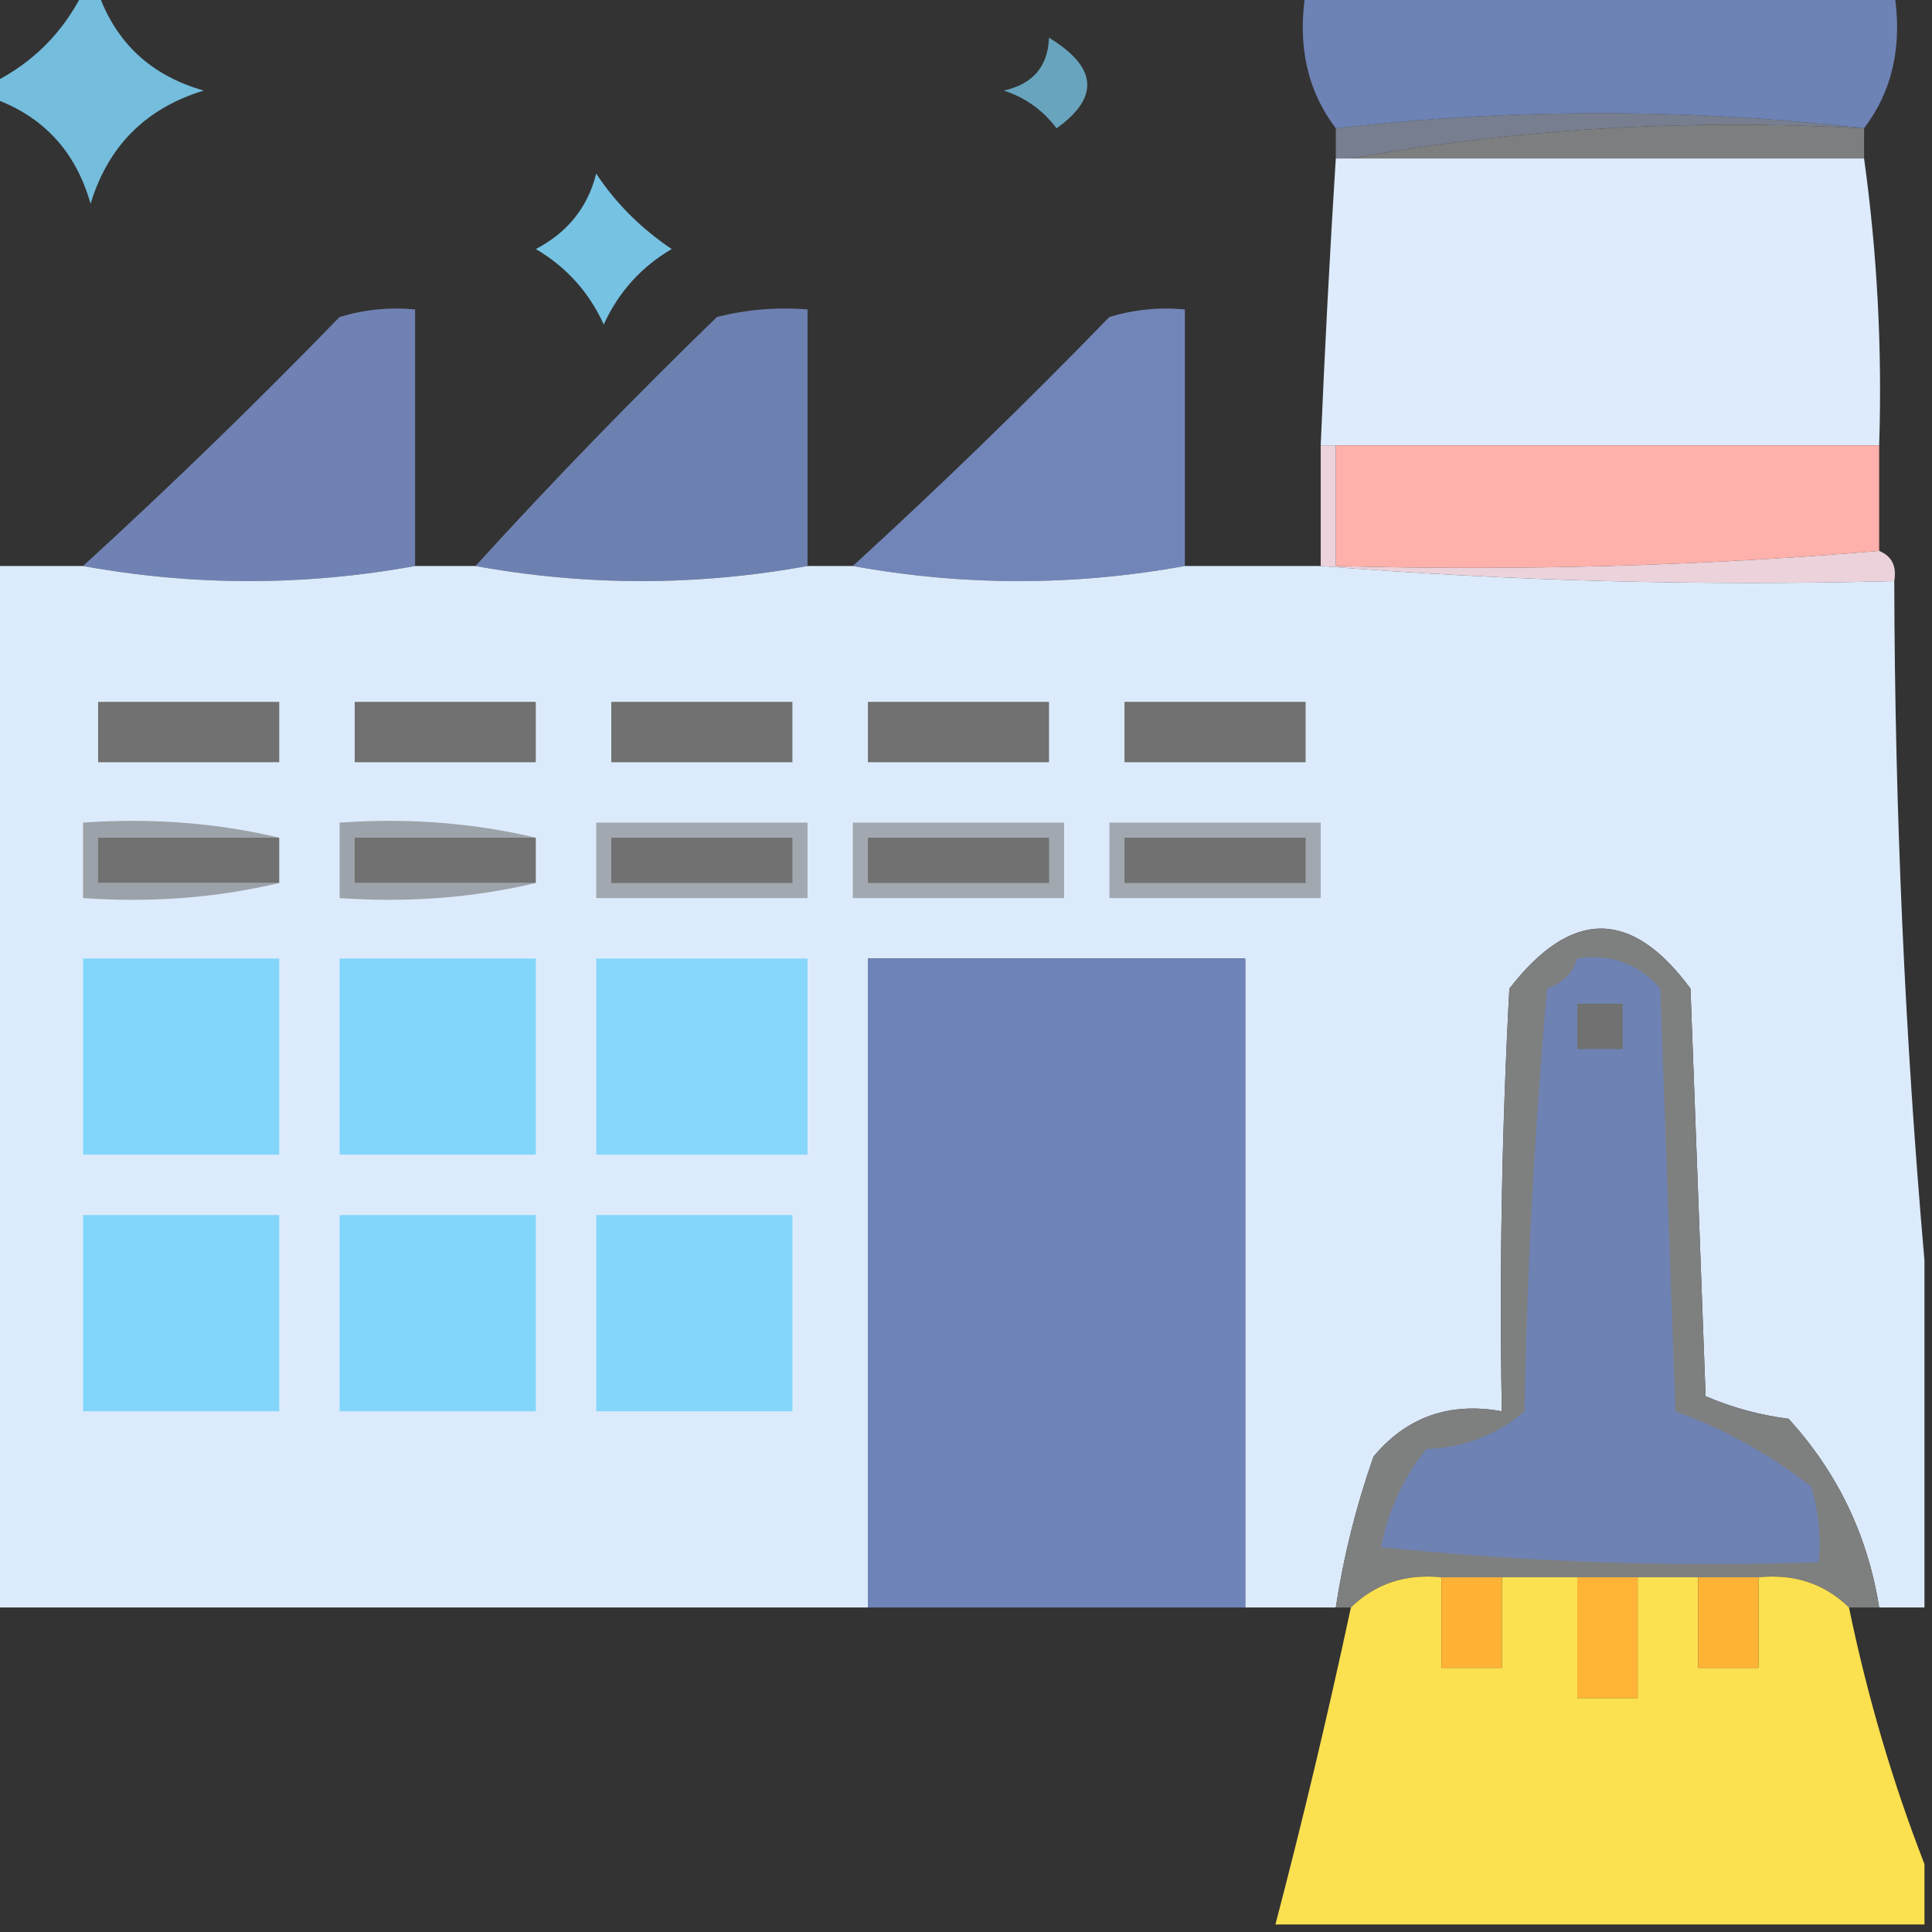
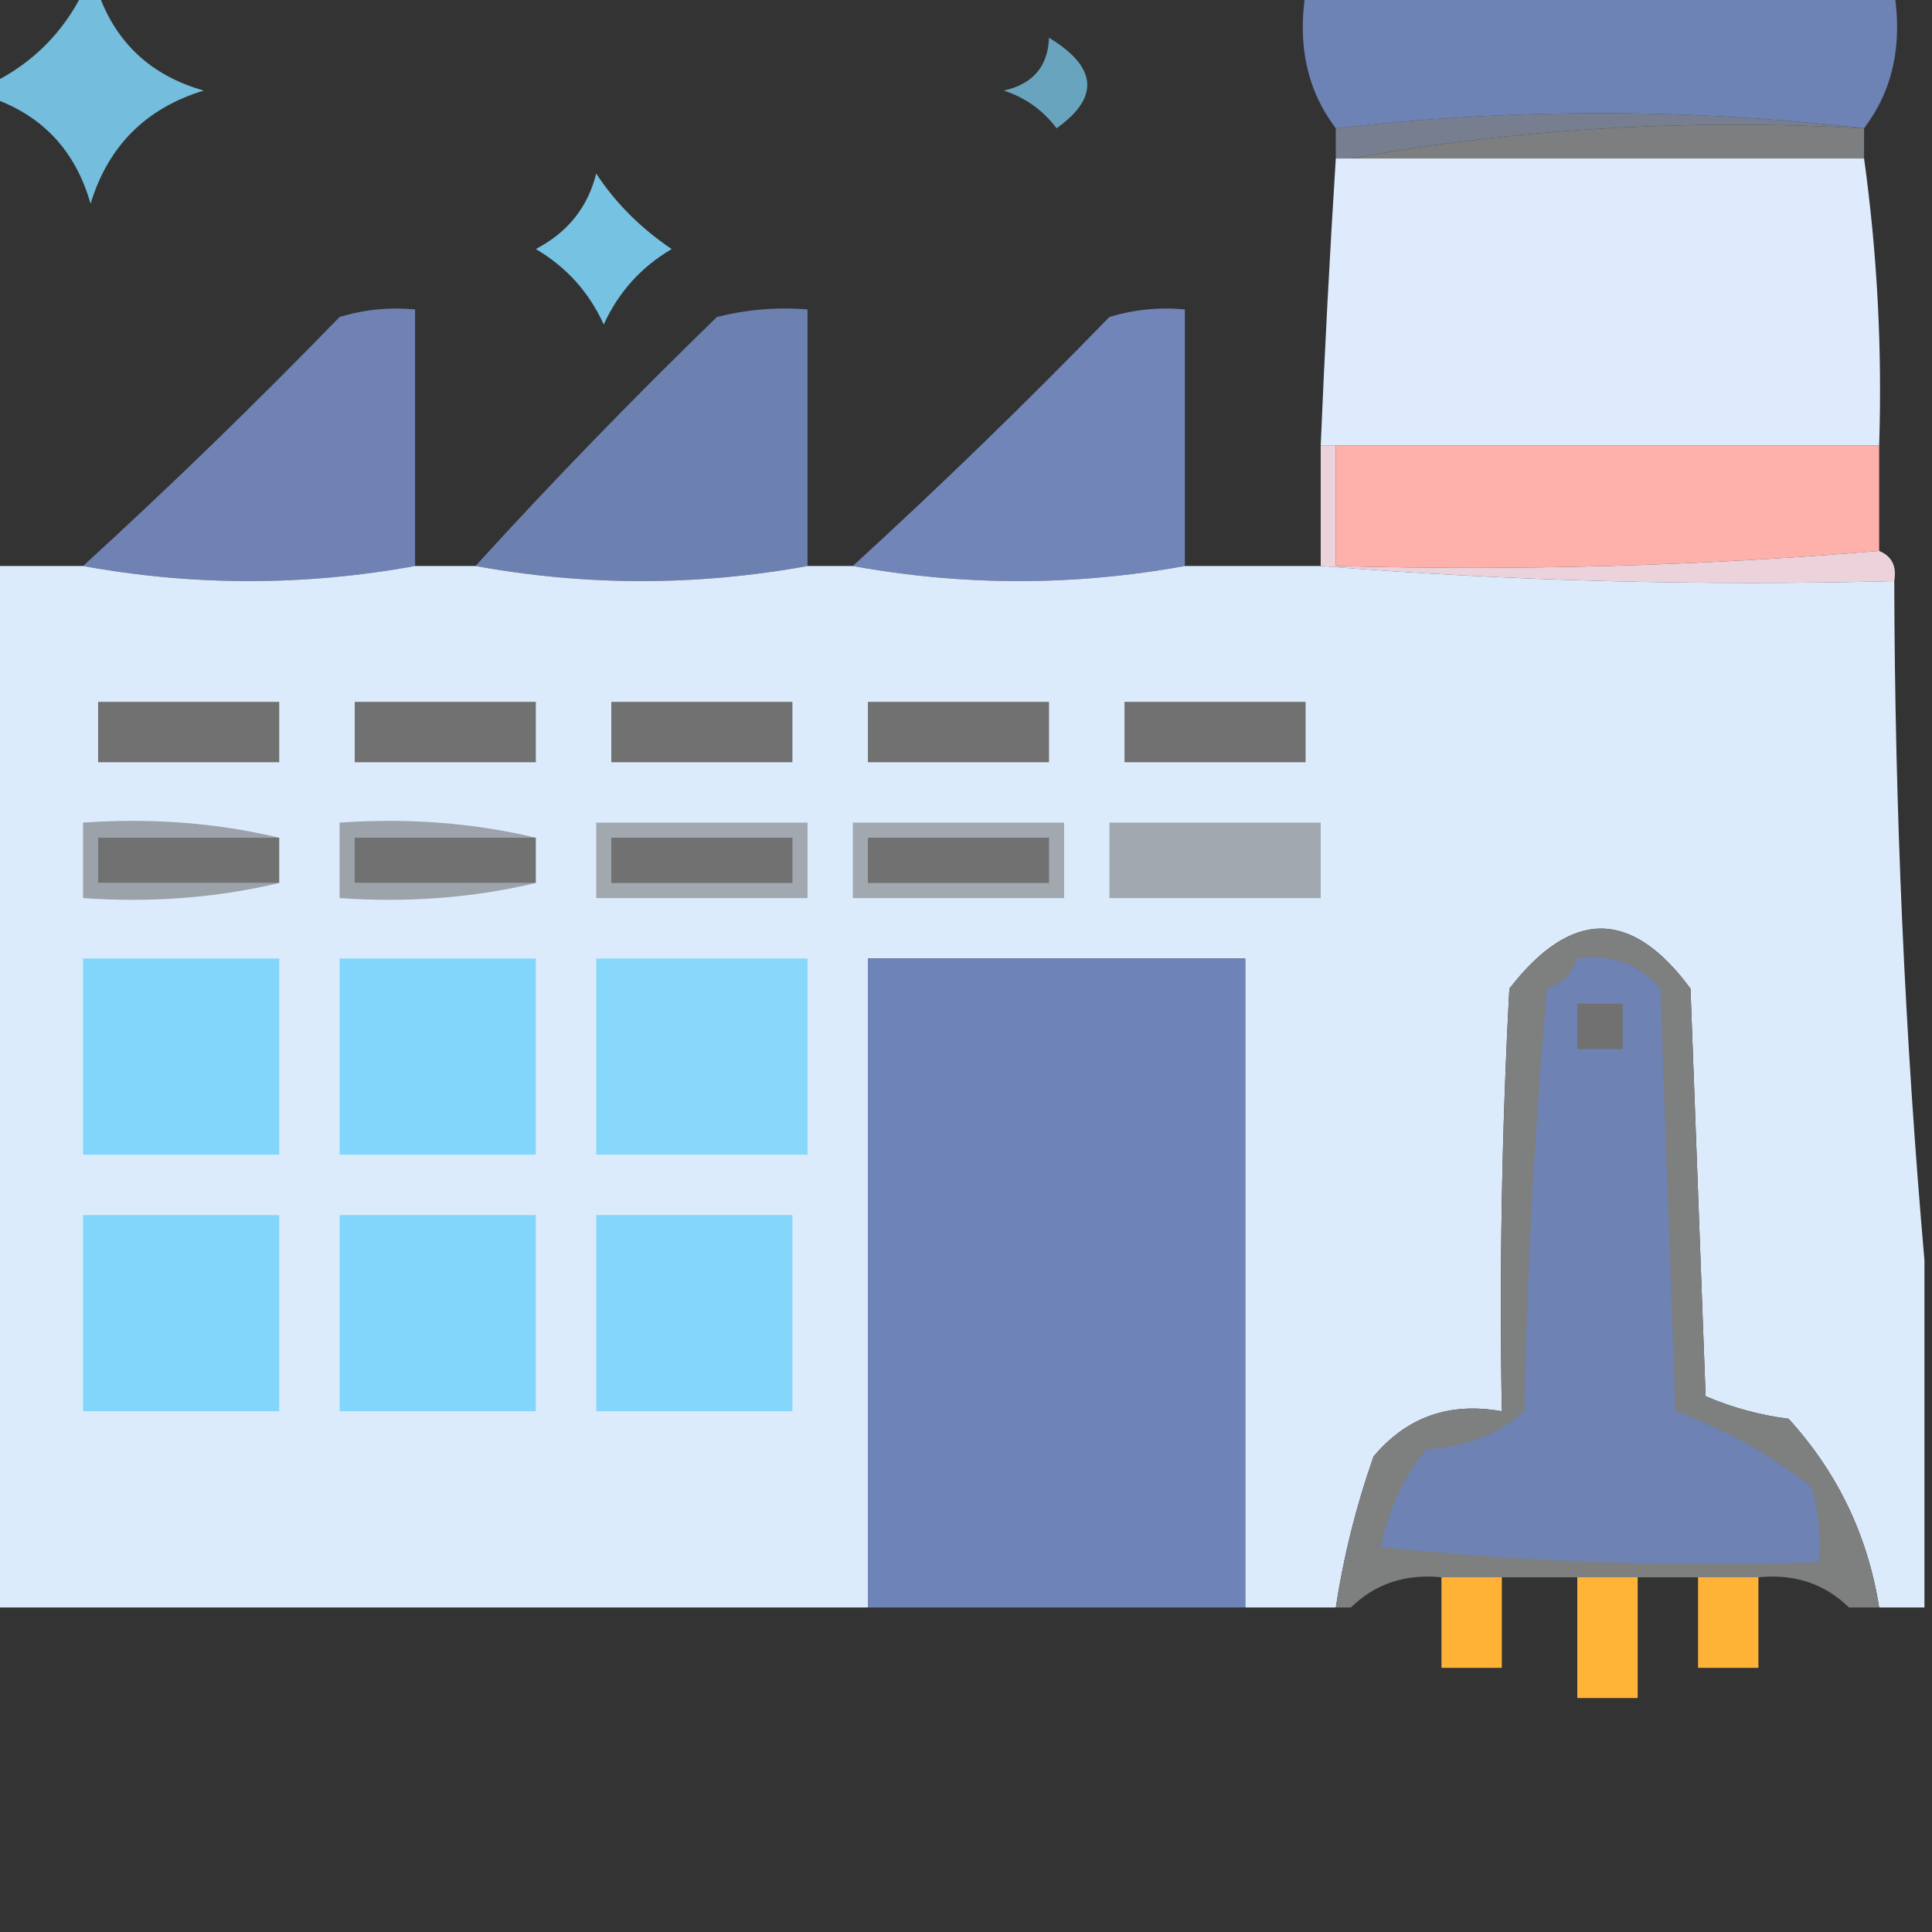
<svg xmlns="http://www.w3.org/2000/svg" width="128px" height="128px" style="shape-rendering:geometricPrecision; text-rendering:geometricPrecision; image-rendering:optimizeQuality; fill-rule:evenodd; clip-rule:evenodd">
  <rect width="100%" height="100%" fill="#333333" stroke="none" />
  <g>
    <path style="opacity:0.846" fill="#80d6fa" d="M 5.5,-0.5 C 5.833,-0.5 6.167,-0.5 6.5,-0.5C 7.68,2.845 10.013,5.011 13.5,6C 9.667,7.167 7.167,9.667 6,13.5C 5.011,10.013 2.845,7.68 -0.5,6.5C -0.5,6.167 -0.5,5.833 -0.5,5.5C 2.167,4.167 4.167,2.167 5.5,-0.5 Z" />
  </g>
  <g>
    <path style="opacity:0.982" fill="#6e83b7" d="M 86.5,-0.5 C 99.5,-0.5 112.5,-0.5 125.5,-0.5C 126.055,3.012 125.388,6.012 123.5,8.5C 111.833,7.167 100.167,7.167 88.5,8.5C 86.612,6.012 85.945,3.012 86.5,-0.5 Z" />
  </g>
  <g>
    <path style="opacity:0.696" fill="#80d6fa" d="M 69.5,2.5 C 72.704,4.45 72.871,6.45 70,8.5C 69.097,7.299 67.931,6.465 66.5,6C 68.426,5.578 69.426,4.411 69.5,2.5 Z" />
  </g>
  <g>
    <path style="opacity:0.875" fill="#80899d" d="M 123.5,8.5 C 111.784,7.856 100.451,8.522 89.5,10.5C 89.167,10.5 88.833,10.5 88.5,10.5C 88.5,9.833 88.5,9.167 88.5,8.5C 100.167,7.167 111.833,7.167 123.5,8.5 Z" />
  </g>
  <g>
    <path style="opacity:1" fill="#7c7e7f" d="M 123.5,8.5 C 123.5,9.167 123.5,9.833 123.5,10.5C 112.167,10.5 100.833,10.5 89.5,10.5C 100.451,8.522 111.784,7.856 123.5,8.5 Z" />
  </g>
  <g>
    <path style="opacity:0.985" fill="#dfedfe" d="M 88.5,10.5 C 88.833,10.5 89.167,10.5 89.5,10.5C 100.833,10.5 112.167,10.5 123.5,10.5C 124.372,16.789 124.705,23.122 124.5,29.5C 112.5,29.5 100.5,29.5 88.5,29.5C 88.167,29.5 87.833,29.5 87.5,29.5C 87.767,23.162 88.1,16.829 88.5,10.5 Z" />
  </g>
  <g>
    <path style="opacity:0.883" fill="#7fd5fa" d="M 39.5,11.5 C 40.785,13.452 42.451,15.118 44.5,16.5C 42.473,17.693 40.973,19.36 40,21.5C 39.027,19.36 37.527,17.693 35.5,16.5C 37.611,15.395 38.945,13.729 39.5,11.5 Z" />
  </g>
  <g>
    <path style="opacity:0.942" fill="#7186b9" d="M 53.5,37.5 C 46.167,38.833 38.833,38.833 31.5,37.5C 36.63,31.869 41.964,26.369 47.5,21C 49.473,20.505 51.473,20.338 53.5,20.5C 53.5,26.167 53.5,31.833 53.5,37.5 Z" />
  </g>
  <g>
    <path style="opacity:0.954" fill="#7286b9" d="M 27.5,37.5 C 20.167,38.833 12.833,38.833 5.5,37.5C 11.298,32.203 16.965,26.703 22.5,21C 24.134,20.506 25.801,20.34 27.5,20.5C 27.5,26.167 27.5,31.833 27.5,37.5 Z" />
  </g>
  <g>
    <path style="opacity:0.995" fill="#7286b9" d="M 78.5,37.5 C 71.167,38.833 63.833,38.833 56.5,37.5C 62.298,32.203 67.965,26.703 73.5,21C 75.134,20.506 76.801,20.34 78.5,20.5C 78.5,26.167 78.5,31.833 78.5,37.5 Z" />
  </g>
  <g>
    <path style="opacity:1" fill="#feb0aa" d="M 88.5,29.5 C 100.5,29.5 112.5,29.5 124.5,29.5C 124.5,31.833 124.5,34.167 124.5,36.5C 112.678,37.495 100.678,37.828 88.5,37.5C 88.5,34.833 88.5,32.167 88.5,29.5 Z" />
  </g>
  <g>
    <path style="opacity:1" fill="#ecd2da" d="M 87.5,29.5 C 87.833,29.5 88.167,29.5 88.5,29.5C 88.5,32.167 88.5,34.833 88.5,37.5C 100.678,37.828 112.678,37.495 124.5,36.5C 125.338,36.842 125.672,37.508 125.5,38.5C 112.656,38.829 99.989,38.495 87.5,37.5C 87.5,34.833 87.5,32.167 87.5,29.5 Z" />
  </g>
  <g>
    <path style="opacity:0.993" fill="#ddecfd" d="M -0.5,37.5 C 1.5,37.5 3.5,37.5 5.5,37.5C 12.833,38.833 20.167,38.833 27.5,37.5C 28.833,37.5 30.167,37.5 31.5,37.5C 38.833,38.833 46.167,38.833 53.5,37.5C 54.5,37.5 55.5,37.5 56.5,37.5C 63.833,38.833 71.167,38.833 78.5,37.5C 81.5,37.5 84.5,37.5 87.5,37.5C 99.989,38.495 112.656,38.829 125.5,38.5C 125.537,53.684 126.203,68.684 127.5,83.5C 127.5,91.167 127.5,98.833 127.5,106.5C 126.5,106.5 125.5,106.5 124.5,106.5C 123.744,101.728 121.744,97.561 118.5,94C 116.567,93.749 114.734,93.249 113,92.5C 112.667,83.5 112.333,74.5 112,65.5C 108.098,60.196 104.098,60.196 100,65.5C 99.5,74.827 99.334,84.161 99.5,93.5C 96.029,92.875 93.196,93.875 91,96.5C 89.85,99.768 89.016,103.101 88.5,106.5C 86.5,106.5 84.5,106.5 82.5,106.5C 82.5,92.167 82.5,77.833 82.5,63.5C 74.167,63.5 65.833,63.5 57.5,63.5C 57.5,77.833 57.5,92.167 57.5,106.5C 38.167,106.5 18.833,106.5 -0.5,106.5C -0.5,83.5 -0.5,60.5 -0.5,37.5 Z" />
  </g>
  <g>
    <path style="opacity:1" fill="#707170" d="M 6.5,46.5 C 10.5,46.5 14.5,46.5 18.5,46.5C 18.5,47.833 18.5,49.167 18.5,50.5C 14.5,50.5 10.5,50.5 6.5,50.5C 6.5,49.167 6.5,47.833 6.5,46.5 Z" />
  </g>
  <g>
    <path style="opacity:1" fill="#707170" d="M 23.5,46.5 C 27.5,46.5 31.5,46.5 35.5,46.5C 35.5,47.833 35.5,49.167 35.5,50.5C 31.5,50.5 27.5,50.5 23.5,50.5C 23.5,49.167 23.5,47.833 23.5,46.5 Z" />
  </g>
  <g>
    <path style="opacity:1" fill="#707170" d="M 40.5,46.5 C 44.5,46.5 48.5,46.5 52.5,46.5C 52.5,47.833 52.5,49.167 52.5,50.5C 48.5,50.5 44.5,50.5 40.5,50.5C 40.5,49.167 40.5,47.833 40.5,46.5 Z" />
  </g>
  <g>
    <path style="opacity:1" fill="#707170" d="M 57.5,46.5 C 61.5,46.5 65.5,46.5 69.5,46.5C 69.5,47.833 69.5,49.167 69.5,50.5C 65.5,50.5 61.5,50.5 57.5,50.5C 57.5,49.167 57.5,47.833 57.5,46.5 Z" />
  </g>
  <g>
    <path style="opacity:1" fill="#707170" d="M 74.5,46.5 C 78.5,46.5 82.5,46.5 86.5,46.5C 86.5,47.833 86.5,49.167 86.5,50.5C 82.5,50.5 78.5,50.5 74.5,50.5C 74.5,49.167 74.5,47.833 74.5,46.5 Z" />
  </g>
  <g>
    <path style="opacity:1" fill="#9ca2a9" d="M 18.5,55.5 C 14.5,55.5 10.5,55.5 6.5,55.5C 6.5,56.5 6.5,57.5 6.5,58.5C 10.5,58.5 14.5,58.5 18.5,58.5C 14.366,59.485 10.032,59.818 5.5,59.5C 5.5,57.833 5.5,56.167 5.5,54.5C 10.032,54.182 14.366,54.515 18.5,55.5 Z" />
  </g>
  <g>
    <path style="opacity:1" fill="#9da3aa" d="M 35.5,55.5 C 31.5,55.5 27.5,55.5 23.5,55.5C 23.5,56.5 23.5,57.5 23.5,58.5C 27.5,58.5 31.5,58.5 35.5,58.5C 31.366,59.485 27.032,59.818 22.5,59.5C 22.5,57.833 22.5,56.167 22.5,54.5C 27.032,54.182 31.366,54.515 35.5,55.5 Z" />
  </g>
  <g>
    <path style="opacity:1" fill="#a2a8b0" d="M 39.5,54.5 C 44.167,54.5 48.833,54.5 53.5,54.5C 53.5,56.167 53.5,57.833 53.5,59.5C 48.833,59.5 44.167,59.5 39.5,59.5C 39.5,57.833 39.5,56.167 39.5,54.5 Z" />
  </g>
  <g>
    <path style="opacity:1" fill="#a2a8b0" d="M 56.5,54.5 C 61.167,54.5 65.833,54.5 70.5,54.5C 70.5,56.167 70.5,57.833 70.5,59.5C 65.833,59.5 61.167,59.5 56.5,59.5C 56.5,57.833 56.5,56.167 56.5,54.5 Z" />
  </g>
  <g>
    <path style="opacity:1" fill="#a2a8b0" d="M 73.5,54.5 C 78.167,54.5 82.833,54.5 87.5,54.5C 87.5,56.167 87.5,57.833 87.5,59.5C 82.833,59.5 78.167,59.5 73.5,59.5C 73.5,57.833 73.5,56.167 73.5,54.5 Z" />
  </g>
  <g>
    <path style="opacity:1" fill="#707170" d="M 18.5,55.5 C 18.5,56.5 18.5,57.5 18.5,58.5C 14.5,58.5 10.5,58.5 6.5,58.5C 6.5,57.5 6.5,56.5 6.5,55.5C 10.5,55.5 14.5,55.5 18.5,55.5 Z" />
  </g>
  <g>
    <path style="opacity:1" fill="#707170" d="M 35.5,55.5 C 35.5,56.5 35.5,57.5 35.5,58.5C 31.5,58.5 27.5,58.5 23.5,58.5C 23.5,57.5 23.5,56.5 23.5,55.5C 27.5,55.5 31.5,55.5 35.5,55.5 Z" />
  </g>
  <g>
    <path style="opacity:1" fill="#707170" d="M 40.5,55.5 C 44.5,55.5 48.5,55.5 52.5,55.5C 52.5,56.5 52.5,57.5 52.5,58.5C 48.5,58.5 44.5,58.5 40.5,58.5C 40.5,57.5 40.5,56.5 40.5,55.5 Z" />
  </g>
  <g>
    <path style="opacity:1" fill="#707170" d="M 57.5,55.5 C 61.5,55.5 65.5,55.5 69.5,55.5C 69.5,56.5 69.5,57.5 69.5,58.5C 65.5,58.5 61.5,58.5 57.5,58.5C 57.5,57.5 57.5,56.5 57.5,55.5 Z" />
  </g>
  <g>
-     <path style="opacity:1" fill="#707170" d="M 74.5,55.5 C 78.5,55.5 82.5,55.5 86.5,55.5C 86.5,56.5 86.5,57.5 86.5,58.5C 82.5,58.5 78.5,58.5 74.5,58.5C 74.5,57.5 74.5,56.5 74.5,55.5 Z" />
-   </g>
+     </g>
  <g>
    <path style="opacity:1" fill="#83d6fb" d="M 5.5,63.5 C 9.833,63.5 14.167,63.5 18.5,63.5C 18.5,67.833 18.5,72.167 18.5,76.5C 14.167,76.5 9.833,76.5 5.5,76.5C 5.5,72.167 5.5,67.833 5.5,63.5 Z" />
  </g>
  <g>
    <path style="opacity:1" fill="#83d6fb" d="M 22.5,63.5 C 26.833,63.5 31.167,63.5 35.5,63.5C 35.5,67.833 35.5,72.167 35.5,76.5C 31.167,76.5 26.833,76.5 22.5,76.5C 22.5,72.167 22.5,67.833 22.5,63.5 Z" />
  </g>
  <g>
    <path style="opacity:1" fill="#87d7fb" d="M 39.5,63.5 C 44.167,63.5 48.833,63.5 53.5,63.5C 53.5,67.833 53.5,72.167 53.5,76.5C 48.833,76.5 44.167,76.5 39.5,76.5C 39.5,72.167 39.5,67.833 39.5,63.5 Z" />
  </g>
  <g>
    <path style="opacity:1" fill="#6e83b7" d="M 82.5,106.5 C 74.167,106.5 65.833,106.5 57.5,106.5C 57.5,92.167 57.5,77.833 57.5,63.5C 65.833,63.5 74.167,63.5 82.5,63.5C 82.5,77.833 82.5,92.167 82.5,106.5 Z" />
  </g>
  <g>
    <path style="opacity:1" fill="#83d6fb" d="M 5.5,80.5 C 9.833,80.5 14.167,80.5 18.5,80.5C 18.5,84.833 18.5,89.167 18.5,93.5C 14.167,93.5 9.833,93.5 5.5,93.5C 5.5,89.167 5.5,84.833 5.5,80.5 Z" />
  </g>
  <g>
    <path style="opacity:1" fill="#83d6fb" d="M 22.5,80.5 C 26.833,80.5 31.167,80.5 35.5,80.5C 35.5,84.833 35.5,89.167 35.5,93.5C 31.167,93.5 26.833,93.5 22.5,93.5C 22.5,89.167 22.5,84.833 22.5,80.5 Z" />
  </g>
  <g>
    <path style="opacity:1" fill="#84d6fb" d="M 39.5,80.5 C 43.833,80.5 48.167,80.5 52.5,80.5C 52.5,84.833 52.5,89.167 52.5,93.5C 48.167,93.5 43.833,93.5 39.5,93.5C 39.5,89.167 39.5,84.833 39.5,80.5 Z" />
  </g>
  <g>
    <path style="opacity:1" fill="#7e7f7f" d="M 124.5,106.5 C 123.833,106.5 123.167,106.5 122.5,106.5C 120.886,104.925 118.886,104.259 116.5,104.5C 115.167,104.5 113.833,104.5 112.5,104.5C 111.167,104.5 109.833,104.5 108.5,104.5C 107.167,104.5 105.833,104.5 104.5,104.5C 102.833,104.5 101.167,104.5 99.5,104.5C 98.167,104.5 96.833,104.5 95.5,104.5C 93.114,104.259 91.114,104.925 89.5,106.5C 89.167,106.5 88.833,106.5 88.5,106.5C 89.016,103.101 89.85,99.768 91,96.5C 93.196,93.875 96.029,92.875 99.5,93.5C 99.334,84.161 99.5,74.827 100,65.5C 104.098,60.196 108.098,60.196 112,65.5C 112.333,74.5 112.667,83.5 113,92.5C 114.734,93.249 116.567,93.749 118.5,94C 121.744,97.561 123.744,101.728 124.5,106.5 Z" />
  </g>
  <g>
    <path style="opacity:1" fill="#6e82b3" d="M 104.5,63.5 C 106.722,63.178 108.556,63.845 110,65.5C 110.333,74.833 110.667,84.167 111,93.5C 114.262,94.687 117.262,96.354 120,98.5C 120.494,100.134 120.66,101.801 120.5,103.5C 110.81,103.832 101.144,103.498 91.5,102.5C 91.98,100.051 92.98,97.885 94.5,96C 97.007,95.907 99.174,95.074 101,93.5C 101.168,84.149 101.668,74.816 102.5,65.5C 103.522,65.144 104.189,64.478 104.5,63.5 Z" />
  </g>
  <g>
    <path style="opacity:1" fill="#707170" d="M 104.5,66.5 C 105.5,66.5 106.5,66.5 107.5,66.5C 107.5,67.5 107.5,68.5 107.5,69.5C 106.5,69.5 105.5,69.5 104.5,69.5C 104.5,68.5 104.5,67.5 104.5,66.5 Z" />
  </g>
  <g>
-     <path style="opacity:0.983" fill="#fee251" d="M 95.5,104.5 C 95.5,106.5 95.5,108.5 95.5,110.5C 96.833,110.5 98.167,110.5 99.5,110.5C 99.5,108.5 99.5,106.5 99.5,104.5C 101.167,104.5 102.833,104.5 104.5,104.5C 104.5,107.167 104.5,109.833 104.5,112.5C 105.833,112.5 107.167,112.5 108.5,112.5C 108.5,109.833 108.5,107.167 108.5,104.5C 109.833,104.5 111.167,104.5 112.5,104.5C 112.5,106.5 112.5,108.5 112.5,110.5C 113.833,110.5 115.167,110.5 116.5,110.5C 116.5,108.5 116.5,106.5 116.5,104.5C 118.886,104.259 120.886,104.925 122.5,106.5C 123.721,112.402 125.388,118.068 127.5,123.5C 127.5,124.833 127.5,126.167 127.5,127.5C 113.167,127.5 98.833,127.5 84.5,127.5C 86.325,120.535 87.991,113.535 89.5,106.5C 91.114,104.925 93.114,104.259 95.5,104.5 Z" />
-   </g>
+     </g>
  <g>
    <path style="opacity:1" fill="#ffb236" d="M 95.5,104.5 C 96.833,104.5 98.167,104.5 99.5,104.5C 99.5,106.5 99.5,108.5 99.5,110.5C 98.167,110.5 96.833,110.5 95.5,110.5C 95.5,108.5 95.5,106.5 95.5,104.5 Z" />
  </g>
  <g>
    <path style="opacity:1" fill="#ffb437" d="M 104.5,104.5 C 105.833,104.5 107.167,104.5 108.5,104.5C 108.5,107.167 108.5,109.833 108.5,112.5C 107.167,112.5 105.833,112.5 104.5,112.5C 104.5,109.833 104.5,107.167 104.5,104.5 Z" />
  </g>
  <g>
    <path style="opacity:1" fill="#ffb336" d="M 112.5,104.5 C 113.833,104.5 115.167,104.5 116.5,104.5C 116.5,106.5 116.5,108.5 116.5,110.5C 115.167,110.5 113.833,110.5 112.5,110.5C 112.5,108.5 112.5,106.5 112.5,104.5 Z" />
  </g>
</svg>